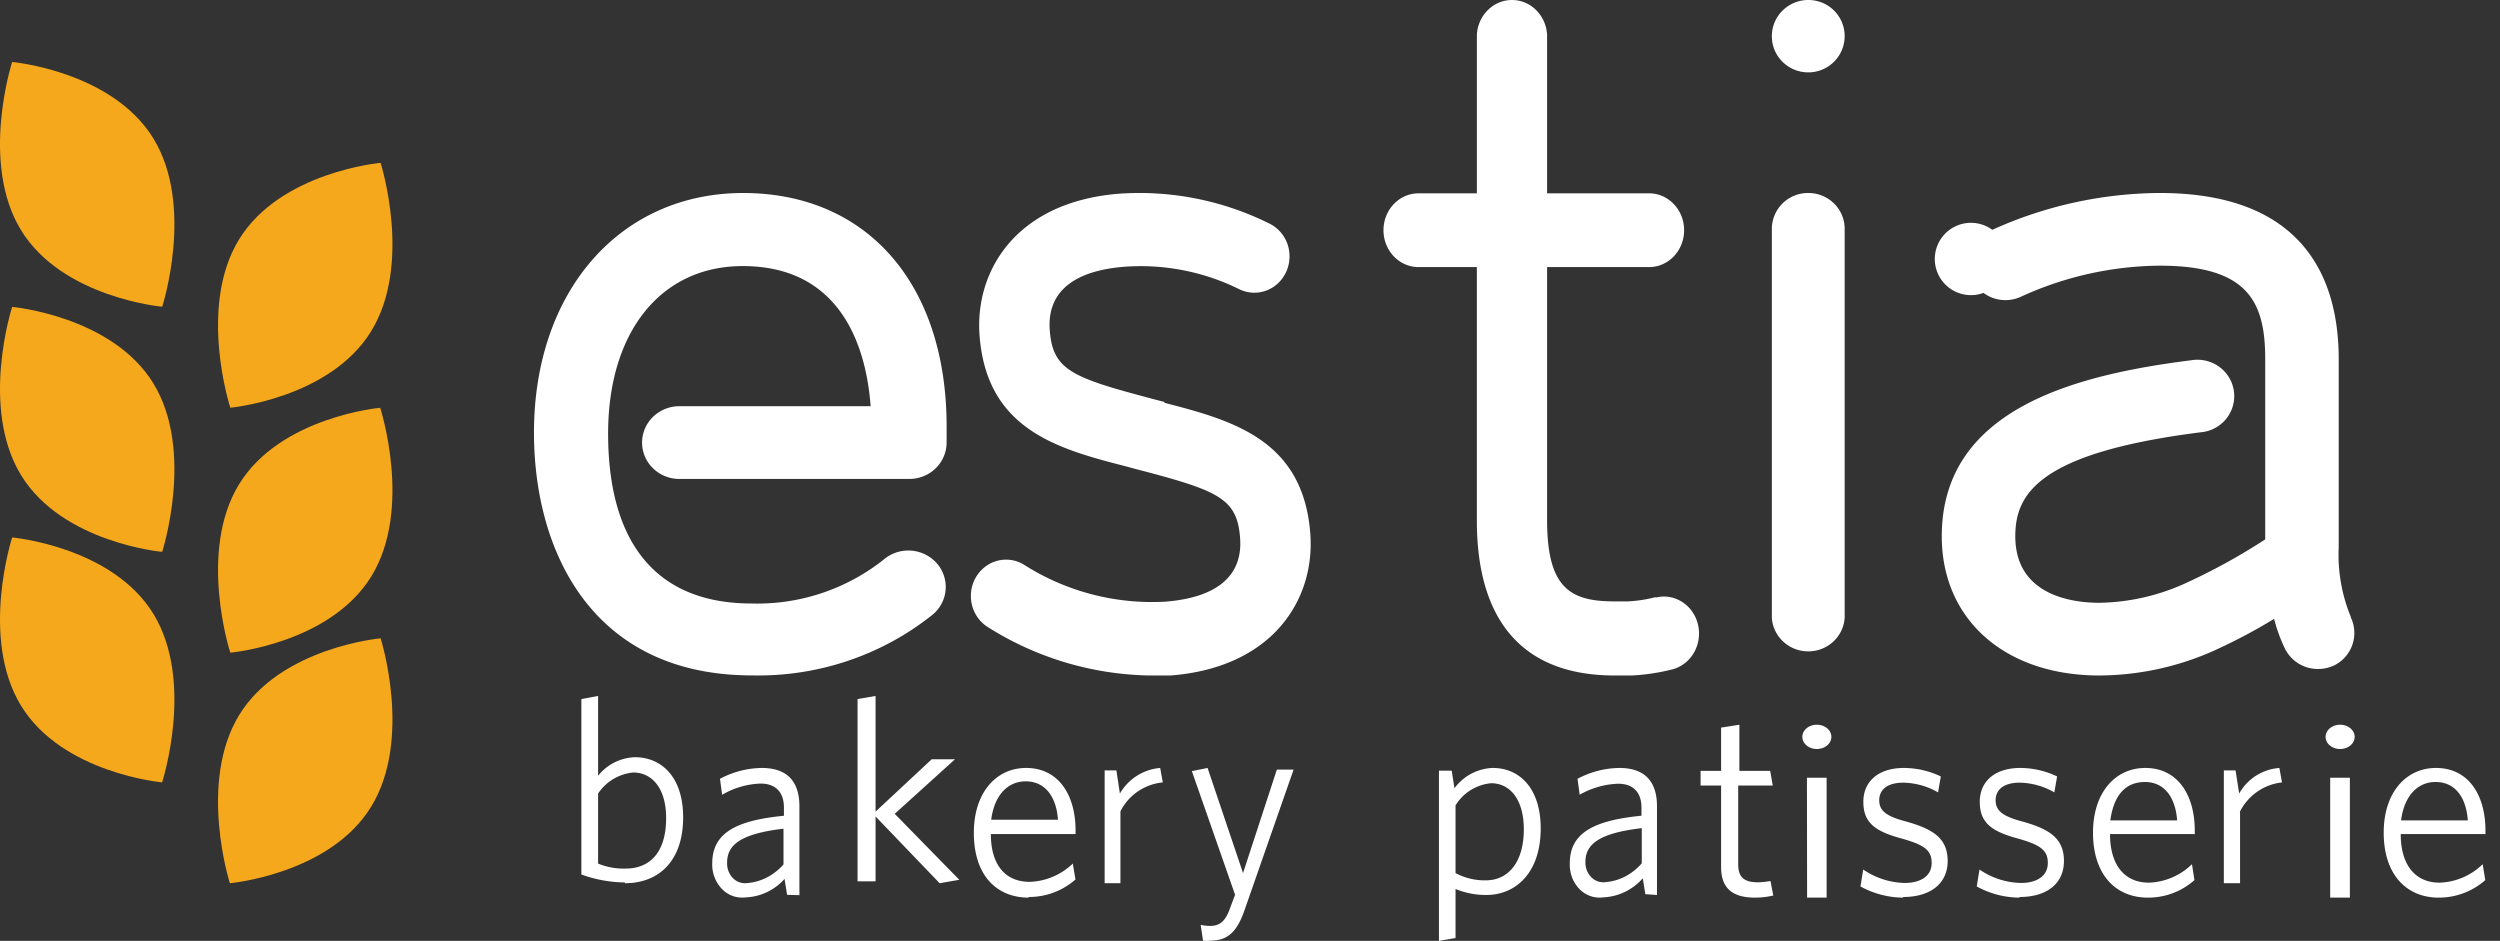
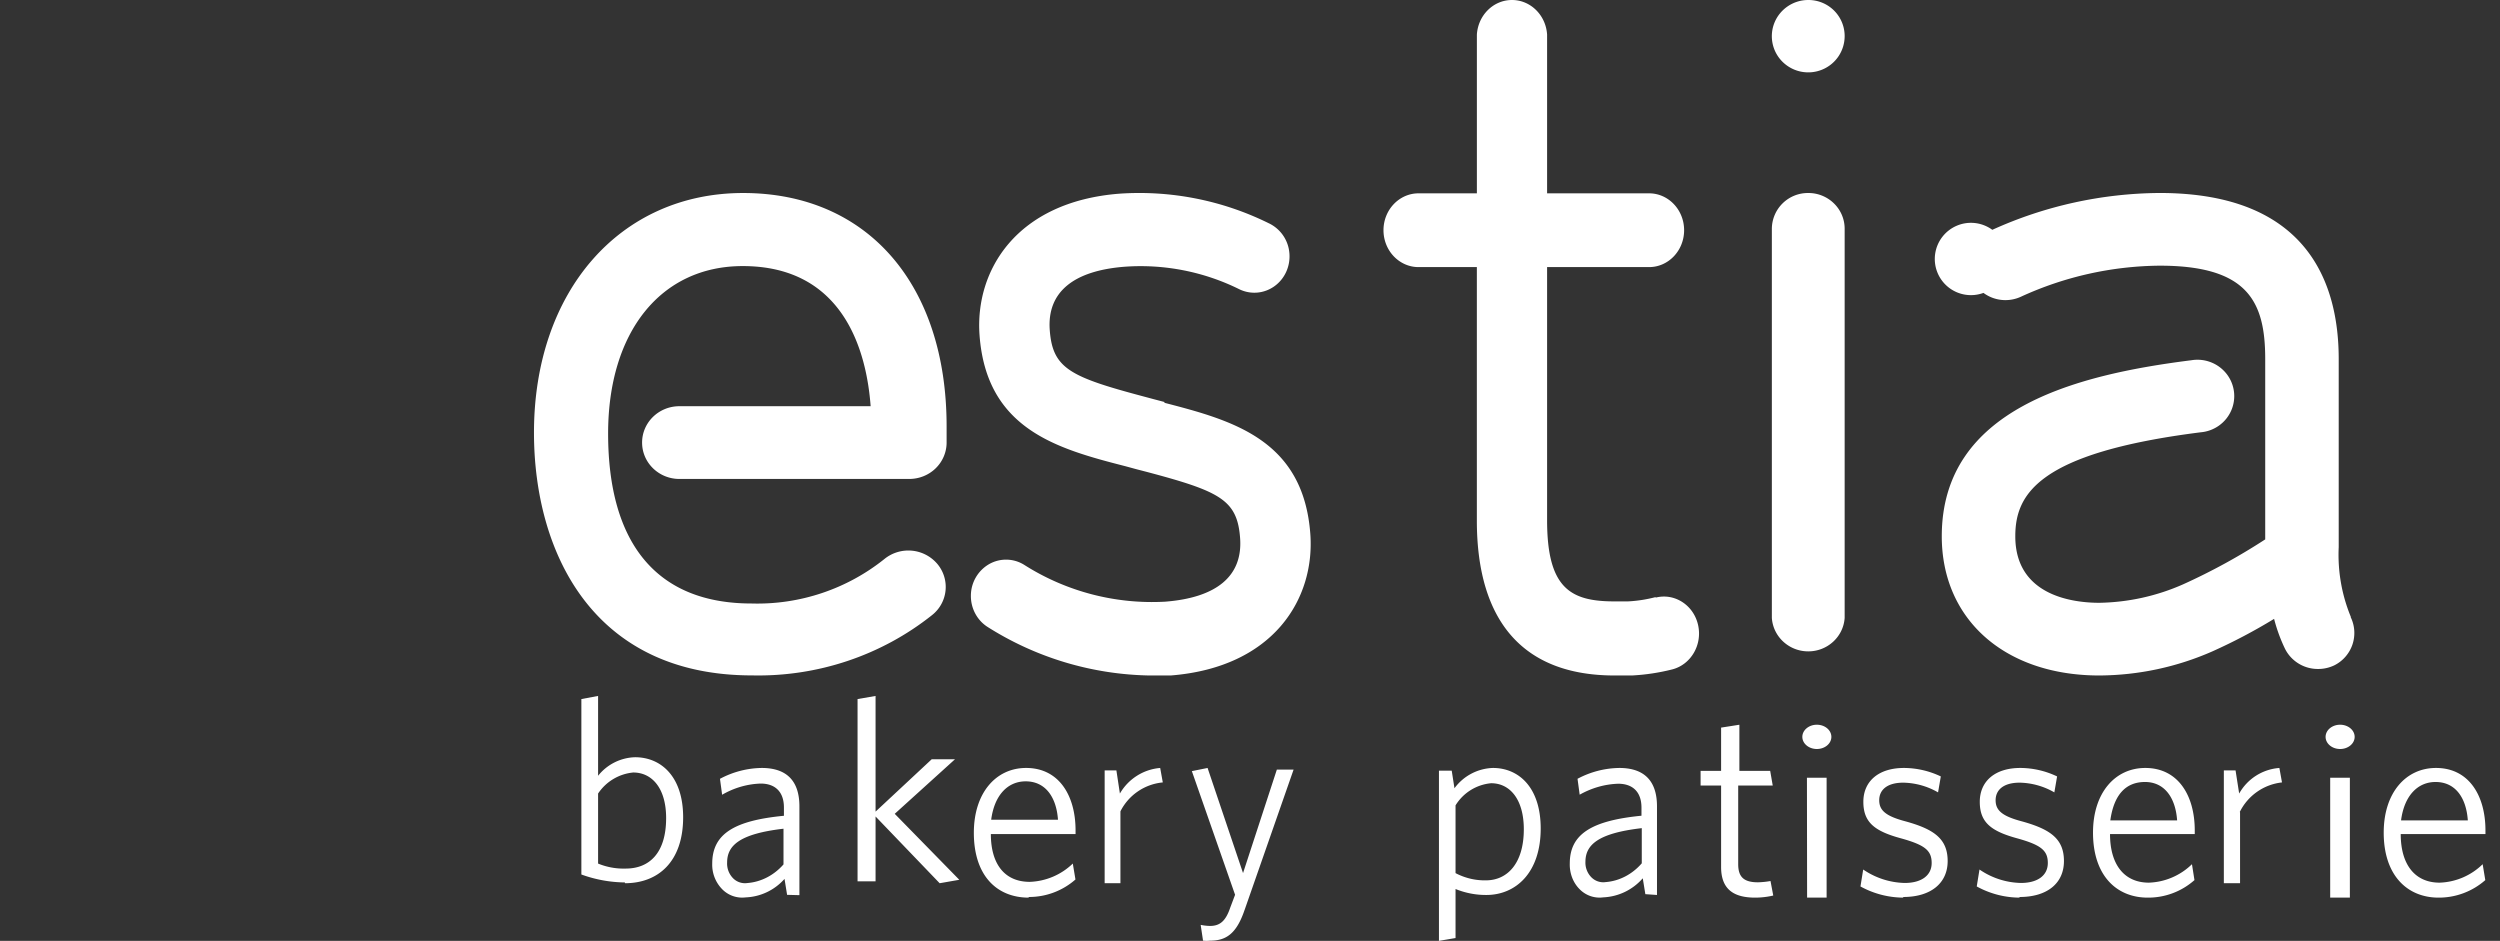
<svg xmlns="http://www.w3.org/2000/svg" width="93" height="35" viewBox="0 0 93 35">
  <rect x="0" y="0" width="93" height="35" fill="#333333" stroke="none" />
  <g fill="none" fill-rule="nonzero">
-     <path fill="#F5A81C" d="M6.032 11.41s-3.71-.33-5.25-2.848c-1.54-2.517-.33-6.256-.33-6.256s3.716.332 5.256 2.848c1.54 2.517.324 6.263.324 6.263M6.032 20.529s-3.71-.332-5.25-2.855c-1.54-2.524-.33-6.257-.33-6.257s3.716.332 5.256 2.849c1.54 2.517.324 6.263.324 6.263M6.032 29.104s-3.71-.331-5.25-2.853c-1.54-2.521-.33-6.258-.33-6.258s3.716.331 5.256 2.846.324 6.259.324 6.259M8.543 15.17s3.72-.333 5.265-2.85c1.545-2.516.35-6.262.35-6.262s-3.72.331-5.265 2.848c-1.545 2.517-.325 6.263-.325 6.263M8.567 24.28s3.71-.331 5.252-2.848c1.54-2.517.324-6.263.324-6.263s-3.712.332-5.252 2.849c-1.541 2.517-.324 6.263-.324 6.263M8.551 32.856s3.716-.332 5.258-2.85c1.543-2.52.35-6.261.35-6.261s-3.716.332-5.26 2.85c-1.542 2.519-.348 6.261-.348 6.261" />
    <path fill="#FFF" d="M23.247 32.827a4.854 4.854 0 0 1-1.62-.296v-6.526l.622-.116v2.97a1.824 1.824 0 0 1 1.374-.69c.969 0 1.79.719 1.79 2.233 0 1.66-.935 2.454-2.166 2.454m.308-4.119a1.773 1.773 0 0 0-1.306.783v2.605c.326.134.675.197 1.026.186.884 0 1.505-.58 1.505-1.88 0-1.102-.519-1.694-1.225-1.694M29.28 33.288l-.096-.593a2.036 2.036 0 0 1-1.446.688 1.04 1.04 0 0 1-.88-.312 1.302 1.302 0 0 1-.363-.945c0-1.091.795-1.6 2.667-1.779v-.308c0-.593-.336-.89-.864-.89-.5.016-.991.158-1.435.416l-.08-.593a3.39 3.39 0 0 1 1.552-.404c.929 0 1.403.48 1.403 1.43V33.3l-.458-.012zm-.134-2.46c-1.638.19-2.097.628-2.097 1.257a.778.778 0 0 0 .215.579.62.62 0 0 0 .538.185c.51-.04.988-.287 1.344-.693v-1.329zM34.955 32.856l-2.384-2.483v2.413h-.67v-6.781l.67-.116v4.303l2.089-1.948h.866l-2.242 2.03 2.402 2.454zM38.27 33.392c-1.19 0-2.043-.818-2.043-2.412 0-1.487.824-2.412 1.944-2.412 1.231 0 1.84 1.037 1.84 2.323v.137H36.86c0 1.143.535 1.777 1.446 1.777a2.424 2.424 0 0 0 1.602-.681l.099.593a2.615 2.615 0 0 1-1.742.651m-1.393-2.874h2.485c-.058-.83-.459-1.428-1.202-1.428-.656 0-1.161.498-1.283 1.428M41.68 30.223v2.633h-.587V28.66h.437l.13.86a1.915 1.915 0 0 1 1.499-.952l.097.538c-.676.064-1.27.47-1.575 1.074M46.3 33.845c-.3.89-.688 1.148-1.285 1.148a1.326 1.326 0 0 1-.262 0l-.088-.588c.114.024.23.038.345.04.366 0 .585-.176.755-.682l.18-.477-1.608-4.6.585-.118 1.319 3.91 1.258-3.85h.623l-1.821 5.217zM55.277 33.293c-.387 0-.771-.075-1.131-.222v1.824l-.617.105v-6.332h.475l.102.655a1.848 1.848 0 0 1 1.431-.755c.962 0 1.777.725 1.777 2.251 0 1.667-.945 2.474-2.02 2.474m.176-4.157a1.74 1.74 0 0 0-1.324.824v2.52c.35.184.738.277 1.131.269.792 0 1.409-.626 1.409-1.9 0-1.111-.515-1.713-1.216-1.713M61.207 33.264l-.096-.592a2.07 2.07 0 0 1-1.472.71 1.035 1.035 0 0 1-.884-.311c-.24-.243-.37-.59-.359-.95 0-1.084.795-1.593 2.667-1.776v-.302c0-.592-.336-.888-.864-.888-.5.016-.99.156-1.435.408l-.08-.592a3.394 3.394 0 0 1 1.553-.403c.928 0 1.403.48 1.403 1.427v3.298l-.433-.03zm-.133-2.457c-1.638.189-2.096.627-2.096 1.255a.775.775 0 0 0 .218.57.62.62 0 0 0 .534.182c.51-.04.99-.29 1.344-.699v-1.308zM65.297 33.392c-.776 0-1.272-.285-1.272-1.14v-3.029h-.763v-.546h.763v-1.61l.68-.107v1.717h1.146l.095.546h-1.285v2.922c0 .475.204.677.738.677.156-.005.311-.02.464-.048l.102.54c-.227.053-.46.079-.693.078M67.587 27.863c-.298 0-.54-.202-.54-.451 0-.25.242-.452.54-.452.299 0 .54.202.54.452 0 .249-.241.451-.54.451zm-.37 1.068h.733v4.461h-.726l-.006-4.46zM70.797 33.392a3.346 3.346 0 0 1-1.588-.416l.102-.63c.46.315.994.487 1.543.5.618 0 1.004-.274 1.004-.743 0-.47-.26-.671-1.134-.915-.987-.267-1.407-.594-1.407-1.36 0-.767.567-1.26 1.509-1.26.473.002.941.109 1.372.315l-.102.594a2.677 2.677 0 0 0-1.293-.362c-.607 0-.896.273-.896.653s.244.594.992.79c1.05.292 1.554.648 1.554 1.474 0 .825-.63 1.336-1.65 1.336M75.12 33.392a3.336 3.336 0 0 1-1.585-.416l.102-.63a2.82 2.82 0 0 0 1.54.5c.617 0 1.002-.274 1.002-.743 0-.47-.26-.671-1.132-.915-.98-.267-1.399-.594-1.399-1.36 0-.767.566-1.26 1.506-1.26.473.002.94.109 1.37.315l-.102.594a2.669 2.669 0 0 0-1.29-.362c-.606 0-.895.273-.895.653s.243.594.99.79c1.048.292 1.552.648 1.552 1.474 0 .825-.623 1.336-1.648 1.336M79.898 33.392c-1.161 0-2.038-.818-2.038-2.418 0-1.487.825-2.406 1.945-2.406 1.23 0 1.84 1.037 1.84 2.323v.137h-3.152c0 1.143.534 1.807 1.446 1.807a2.413 2.413 0 0 0 1.602-.687l.093.592a2.592 2.592 0 0 1-1.742.652m-1.387-2.874h2.484c-.058-.836-.464-1.428-1.195-1.428-.732 0-1.161.498-1.29 1.428M83.33 30.218v2.638h-.603V28.66h.436l.134.86a1.872 1.872 0 0 1 1.496-.952l.097.538c-.678.075-1.27.49-1.571 1.101M87.052 27.863c-.298 0-.54-.202-.54-.451 0-.25.242-.452.54-.452.299 0 .541.202.541.452 0 .249-.242.451-.54.451zm-.37 1.068h.733v4.461h-.732v-4.46zM90.718 33.392c-1.161 0-2.044-.818-2.044-2.418 0-1.487.825-2.406 1.945-2.406 1.23 0 1.84 1.037 1.84 2.323v.137h-3.152c0 1.143.534 1.807 1.446 1.807a2.402 2.402 0 0 0 1.602-.687l.098.592a2.615 2.615 0 0 1-1.741.652m-1.393-2.874h2.484c-.058-.836-.458-1.428-1.201-1.428-.656 0-1.161.498-1.283 1.428M27.647 7.18c-4.585 0-7.783 3.654-7.783 8.915 0 4.373 2.132 9.03 8.112 9.03 2.433.054 4.806-.74 6.692-2.24a1.332 1.332 0 0 0 .202-1.906 1.414 1.414 0 0 0-1.955-.196 7.558 7.558 0 0 1-4.958 1.667c-3.489 0-5.335-2.187-5.335-6.325 0-3.78 1.964-6.227 5.007-6.227 3.78 0 4.61 3.207 4.759 5.213h-7.114c-.767 0-1.388.605-1.388 1.353 0 .747.621 1.353 1.388 1.353h8.545c.37.001.724-.14.986-.394s.409-.6.409-.96v-.603c0-5.292-2.956-8.68-7.567-8.68M43.316 14.954l-.392-.103-.403-.108c-2.717-.725-3.365-1.038-3.47-2.462-.106-1.425.894-2.215 2.804-2.36a8.274 8.274 0 0 1 4.236.833c.427.213.932.172 1.32-.108.39-.28.6-.756.553-1.243a1.349 1.349 0 0 0-.78-1.105 10.86 10.86 0 0 0-5.545-1.093c-3.833.302-5.376 2.86-5.2 5.263.257 3.5 2.886 4.224 5.428 4.876l.397.108.397.103c2.723.724 3.366 1.038 3.471 2.462.105 1.424-.888 2.215-2.781 2.365a8.862 8.862 0 0 1-5.259-1.375 1.274 1.274 0 0 0-1.31-.014 1.36 1.36 0 0 0-.665 1.165c-.005.483.24.932.643 1.178a11.619 11.619 0 0 0 6 1.792h.79c3.833-.302 5.37-2.86 5.194-5.262-.257-3.506-2.886-4.224-5.428-4.882M61.59 22.212a5.064 5.064 0 0 1-1.03.16h-.5c-1.63 0-2.508-.478-2.508-3.02V9.936h3.794c.72 0 1.303-.614 1.303-1.372 0-.758-.584-1.372-1.303-1.372h-3.794V1.286C57.506.563 56.935 0 56.246 0c-.69 0-1.26.563-1.306 1.286v5.906h-2.17c-.72 0-1.304.614-1.304 1.372 0 .758.584 1.372 1.303 1.372h2.17v9.428c0 3.773 1.746 5.764 5.12 5.764h.652a7.764 7.764 0 0 0 1.496-.226c.7-.18 1.13-.923.96-1.66-.17-.738-.877-1.19-1.577-1.011M67.264 7.18a1.34 1.34 0 0 0-1.351 1.327v14.48c.047.7.64 1.244 1.354 1.244.715 0 1.307-.544 1.354-1.244V8.507c0-.353-.143-.692-.398-.94-.254-.25-.6-.39-.959-.387M87.457 22.962A6.052 6.052 0 0 1 87 20.354v-7c0-2.813-1.153-6.175-6.66-6.175-2.15.015-4.272.482-6.226 1.37a1.345 1.345 0 1 0-.329 2.347c.4.296.931.351 1.385.146a12.621 12.621 0 0 1 5.17-1.159c3.273 0 3.926 1.328 3.926 3.47v6.712a22.853 22.853 0 0 1-3.052 1.671 8.012 8.012 0 0 1-3.12.688c-.94 0-3.125-.241-3.125-2.474 0-1.557.836-3.102 6.898-3.869.5-.043.935-.353 1.134-.808a1.34 1.34 0 0 0-.178-1.372c-.31-.39-.81-.582-1.304-.5-4.322.544-9.285 1.811-9.285 6.549 0 3.102 2.356 5.178 5.86 5.178a10.57 10.57 0 0 0 4.212-.899 20.468 20.468 0 0 0 2.29-1.207c.098.38.233.75.402 1.104.228.463.701.758 1.221.76.211.003.42-.043.61-.132a1.345 1.345 0 0 0 .61-1.81M68.621 1.34a1.346 1.346 0 0 1-.832 1.248 1.36 1.36 0 0 1-1.478-.288 1.34 1.34 0 0 1-.296-1.468C66.225.33 66.72 0 67.267 0c.359-.002.703.139.957.39.254.252.397.594.397.95" />
  </g>
</svg>